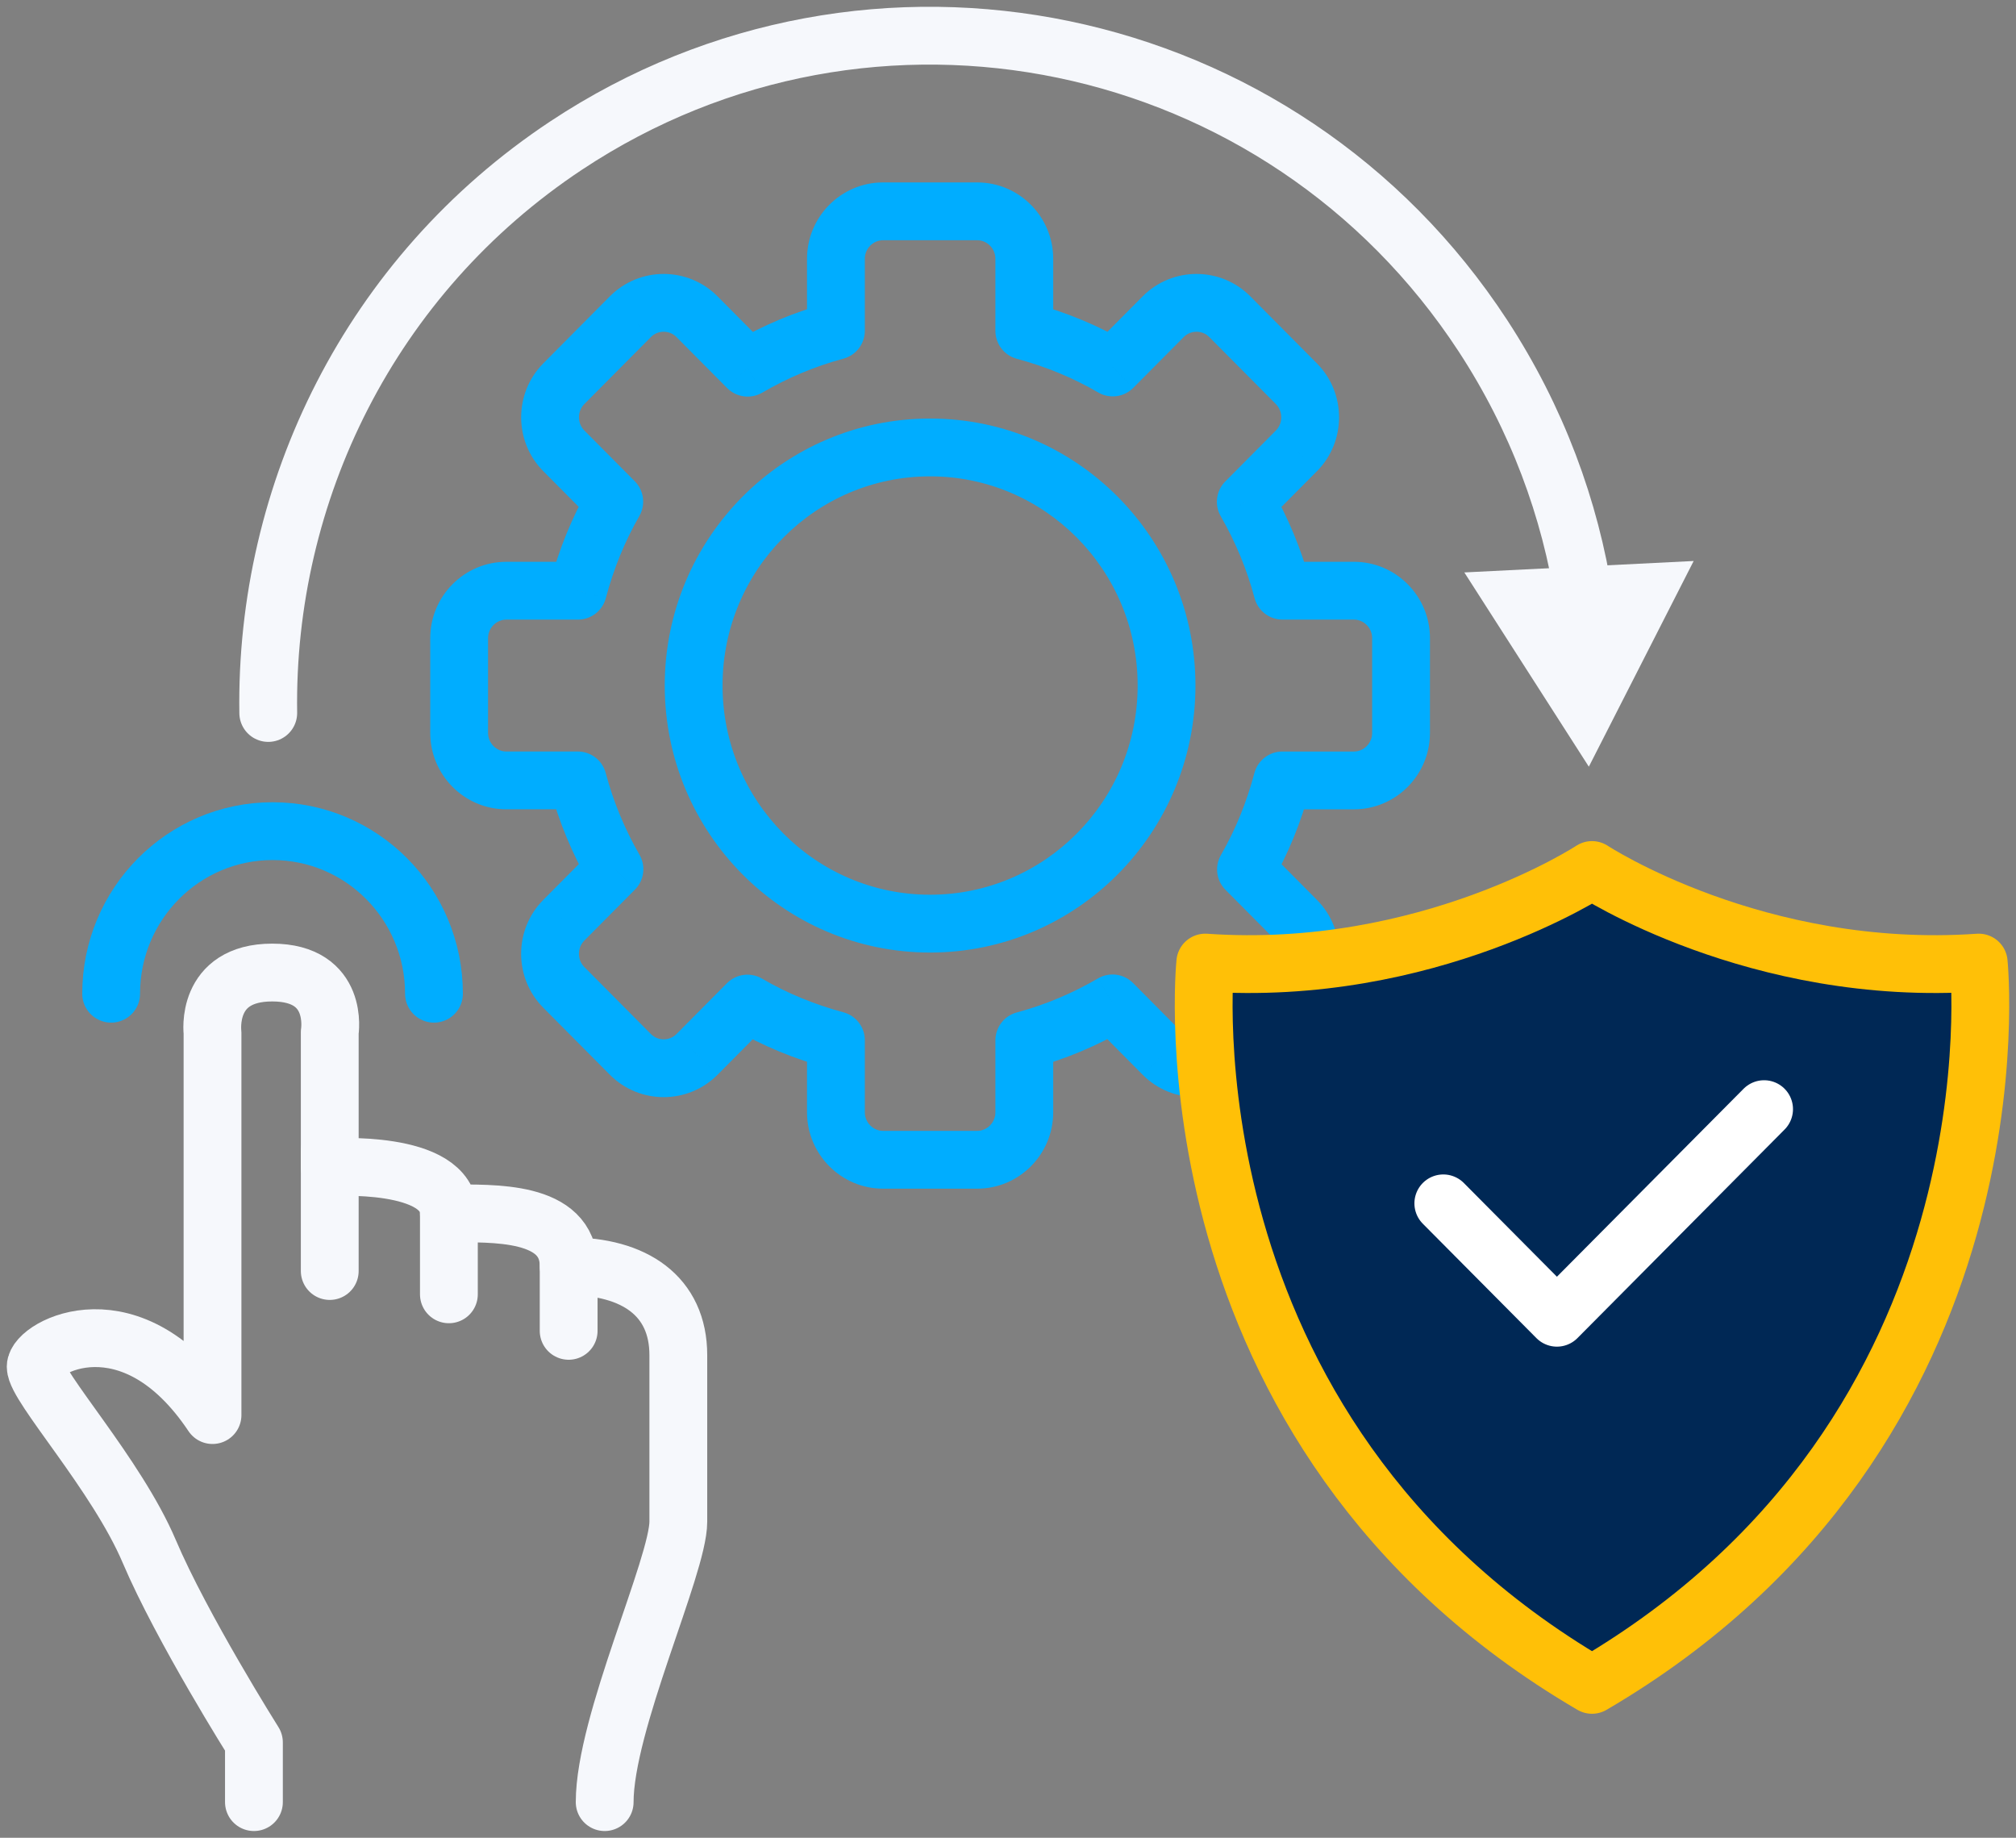
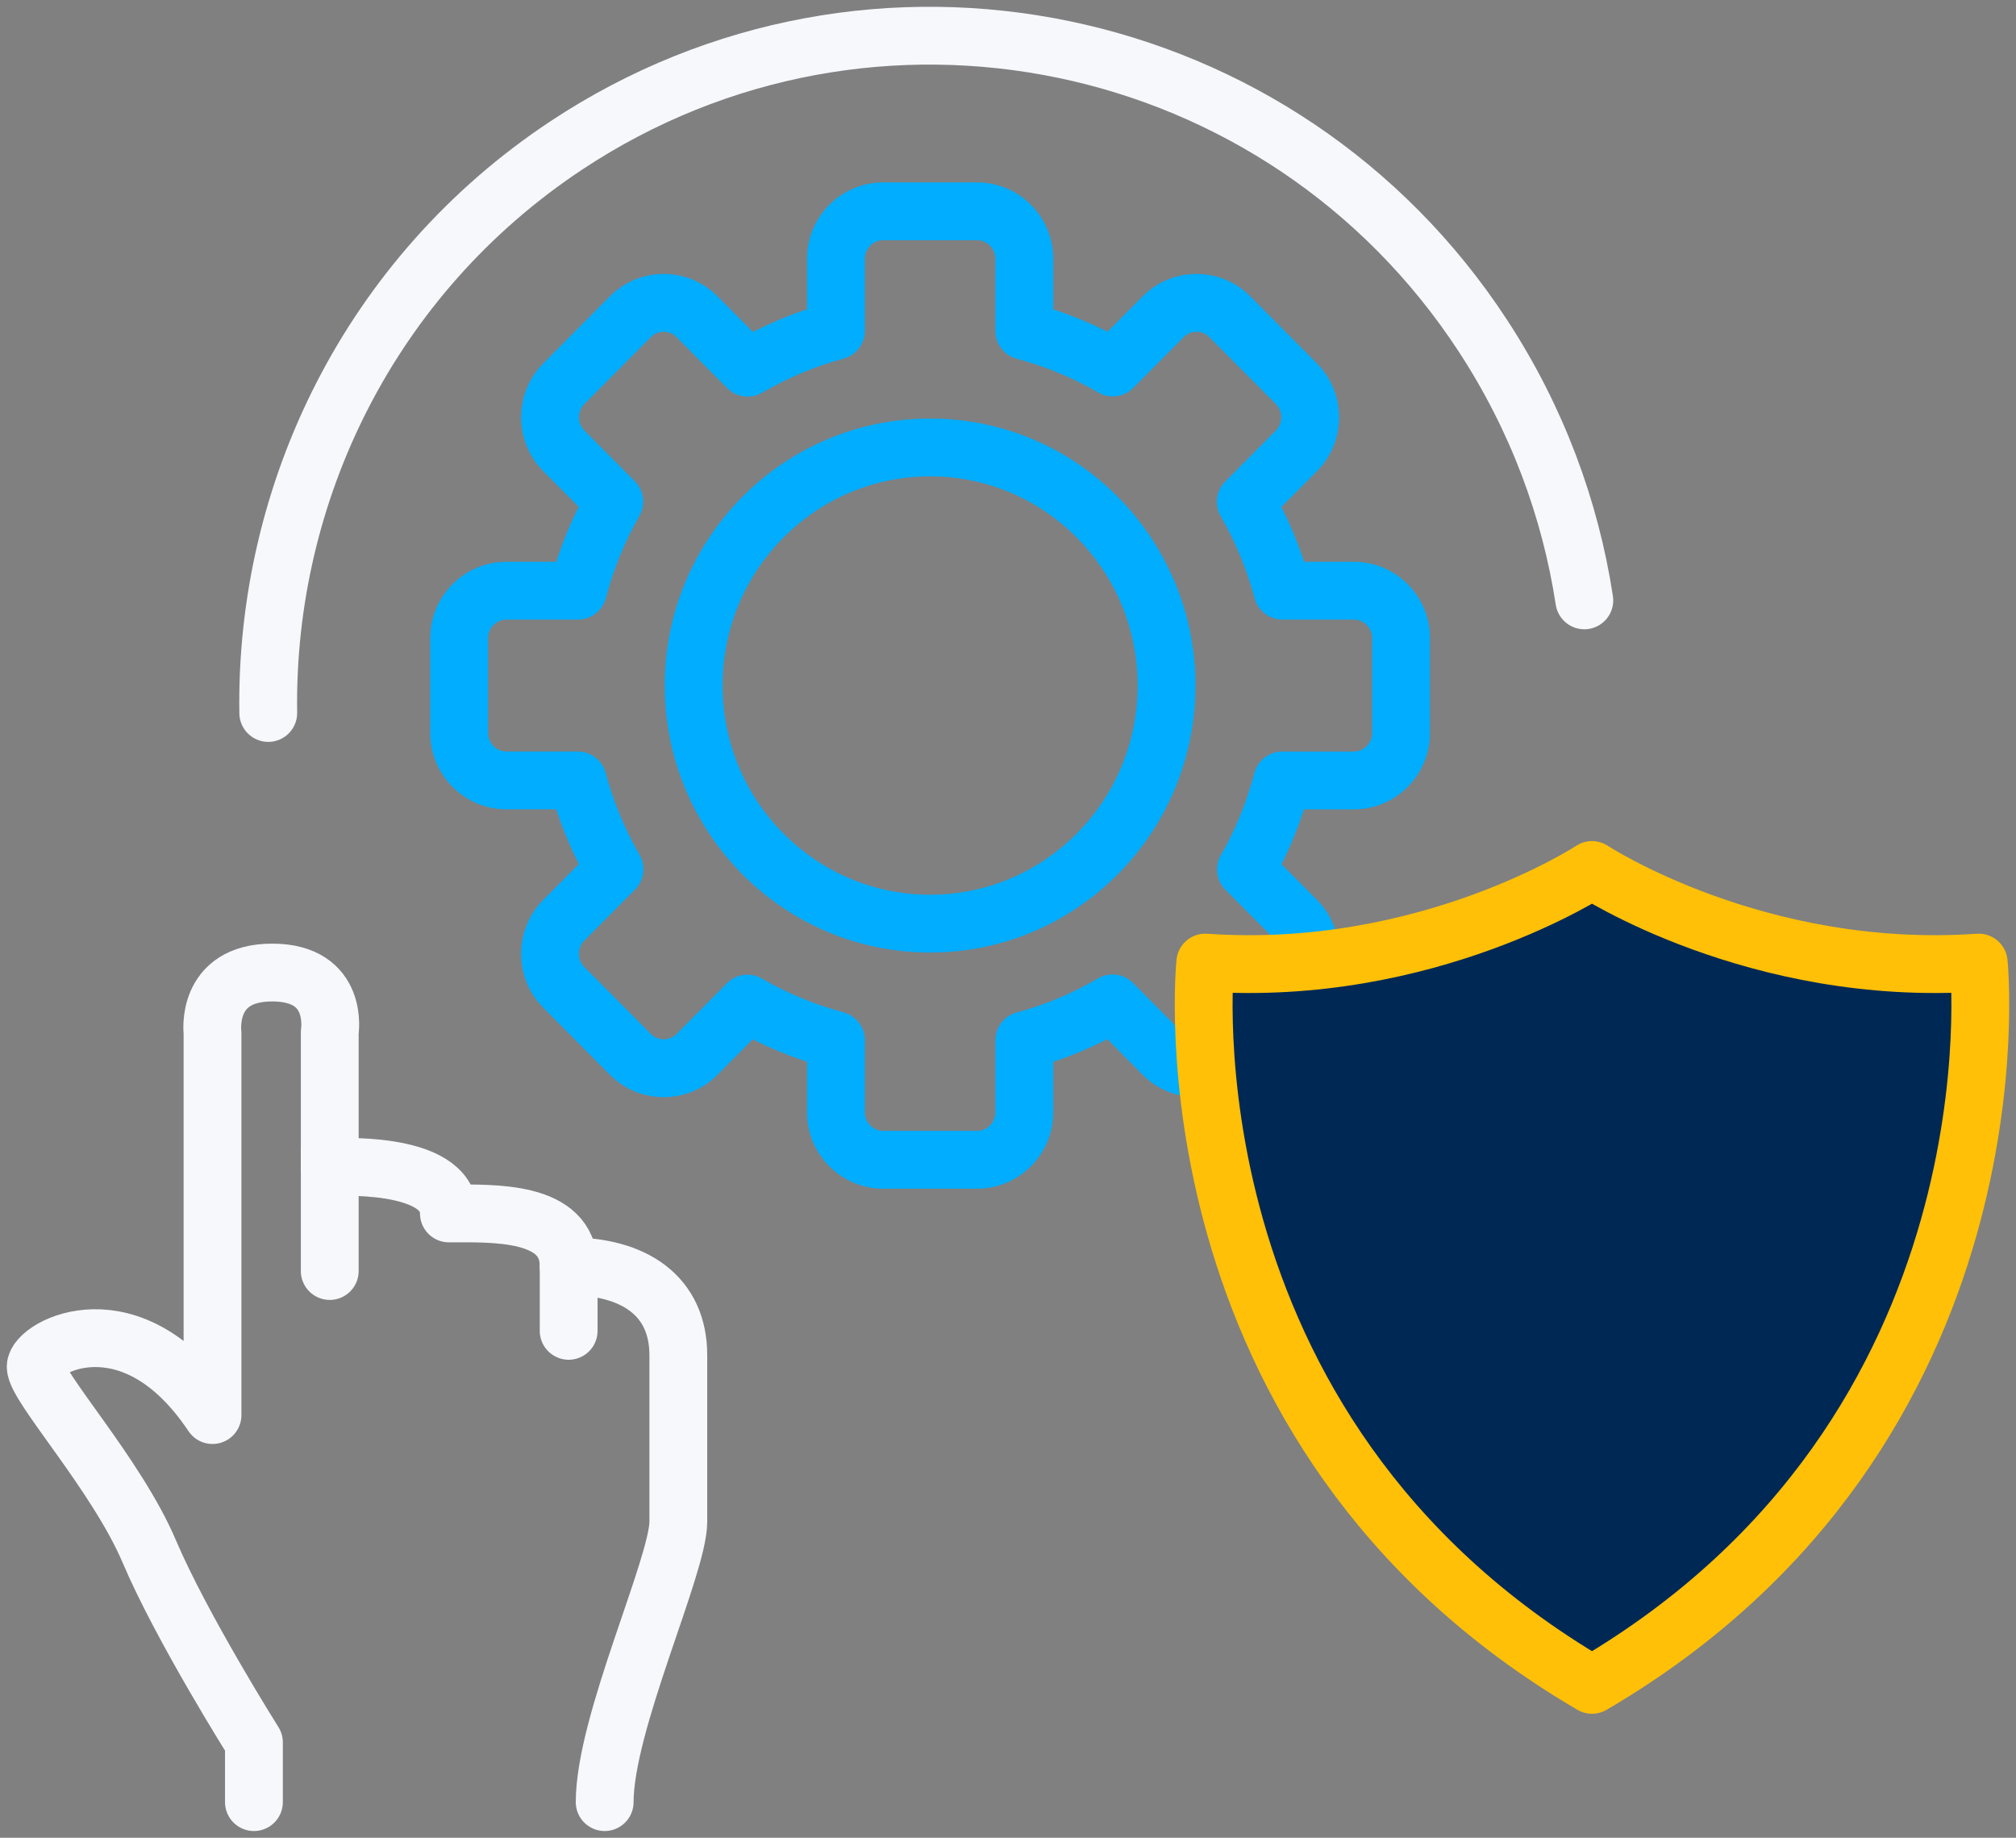
<svg xmlns="http://www.w3.org/2000/svg" width="113" height="103" viewBox="0 0 113 103" fill="none">
  <rect x="0" y="0" width="113" height="103" fill="#808080" stroke="none" />
  <path d="M15.036 39.959C14.849 27.616 20.738 15.444 31.738 8.154C48.854 -3.185 71.858 1.59 83.122 18.821C86.147 23.451 88.018 28.507 88.804 33.648" stroke="#F6F8FC" stroke-width="3.24" stroke-linecap="round" stroke-linejoin="round" />
-   <path fill-rule="evenodd" clip-rule="evenodd" d="M82.078 32.082L89.057 42.969L94.933 31.441L82.078 32.082Z" fill="#F6F8FC" />
  <path d="M71.886 33.106L70.32 33.521C70.508 34.231 71.151 34.726 71.886 34.726V33.106ZM69.828 28.125L68.679 26.984C68.164 27.502 68.06 28.301 68.425 28.934L69.828 28.125ZM72.667 25.268L73.816 26.409L73.817 26.409L72.667 25.268ZM72.667 21.508L73.817 20.368L73.816 20.367L72.667 21.508ZM68.932 17.749L67.782 18.89L67.783 18.891L68.932 17.749ZM65.2 17.749L66.349 18.891L66.35 18.89L65.2 17.749ZM62.371 20.597L61.554 21.995C62.191 22.368 63 22.262 63.521 21.738L62.371 20.597ZM57.414 18.543H55.794C55.794 19.276 56.286 19.918 56.994 20.108L57.414 18.543ZM46.855 18.537L47.275 20.101C47.983 19.911 48.475 19.27 48.475 18.537H46.855ZM41.908 20.608L40.758 21.75C41.279 22.273 42.086 22.379 42.724 22.007L41.908 20.608ZM39.068 17.749L37.918 18.89L37.918 18.891L39.068 17.749ZM35.334 17.749L36.484 18.891L36.484 18.89L35.334 17.749ZM31.602 21.507L30.452 20.366L30.452 20.366L31.602 21.507ZM31.602 25.266L30.452 26.407L31.602 25.266ZM34.431 28.115L35.835 28.923C36.199 28.29 36.095 27.491 35.581 26.973L34.431 28.115ZM32.392 33.107V34.727C33.127 34.727 33.77 34.232 33.958 33.521L32.392 33.107ZM25.736 41.079H24.116L24.116 41.08L25.736 41.079ZM32.385 43.738L33.951 43.322C33.762 42.612 33.119 42.118 32.385 42.118V43.738ZM34.442 48.716L35.591 49.858C36.106 49.34 36.21 48.541 35.846 47.908L34.442 48.716ZM31.6 51.578L30.45 50.436L30.45 50.437L31.6 51.578ZM31.601 55.336L30.451 56.478L30.451 56.478L31.601 55.336ZM35.334 59.095L36.484 57.953L36.484 57.953L35.334 59.095ZM39.068 59.095L40.217 60.237L40.218 60.236L39.068 59.095ZM41.897 56.246L42.714 54.847C42.076 54.474 41.267 54.58 40.747 55.104L41.897 56.246ZM46.855 58.3H48.475C48.475 57.567 47.983 56.925 47.276 56.735L46.855 58.3ZM57.414 58.307L56.994 56.742C56.286 56.932 55.794 57.574 55.794 58.307H57.414ZM62.361 56.235L63.51 55.094C62.99 54.57 62.182 54.464 61.544 54.836L62.361 56.235ZM65.199 59.095L64.049 60.236L64.05 60.237L65.199 59.095ZM68.932 59.095L70.082 60.236L68.932 59.095ZM72.667 55.334L71.518 54.192L71.517 54.193L72.667 55.334ZM72.668 51.577L73.817 50.435V50.435L72.668 51.577ZM69.839 48.729L68.435 47.921C68.071 48.554 68.175 49.352 68.69 49.87L69.839 48.729ZM71.878 43.739V42.119C71.143 42.119 70.501 42.613 70.312 43.323L71.878 43.739ZM78.531 35.763L76.911 35.762V35.763H78.531ZM52.134 50.145C45.719 50.145 40.5 44.906 40.5 38.421H37.26C37.26 46.675 43.909 53.385 52.134 53.385V50.145ZM40.5 38.421C40.5 31.936 45.719 26.697 52.134 26.697V23.457C43.909 23.457 37.26 30.168 37.26 38.421H40.5ZM52.134 26.697C58.549 26.697 63.767 31.936 63.767 38.421H67.007C67.007 30.168 60.359 23.457 52.134 23.457V26.697ZM63.767 38.421C63.767 44.907 58.549 50.145 52.134 50.145V53.385C60.359 53.385 67.007 46.675 67.007 38.421H63.767ZM75.892 31.486H71.886V34.726H75.892V31.486ZM73.452 32.691C72.947 30.782 72.192 28.983 71.232 27.317L68.425 28.934C69.247 30.362 69.89 31.897 70.32 33.521L73.452 32.691ZM70.978 29.267L73.816 26.409L71.517 24.126L68.679 26.984L70.978 29.267ZM73.817 26.409C75.47 24.743 75.469 22.034 73.817 20.368L71.516 22.649C71.917 23.053 71.916 23.724 71.517 24.127L73.817 26.409ZM73.816 20.367L70.081 16.607L67.783 18.891L71.518 22.65L73.816 20.367ZM70.082 16.608C68.422 14.935 65.71 14.935 64.05 16.608L66.35 18.89C66.743 18.494 67.39 18.494 67.782 18.89L70.082 16.608ZM64.051 16.607L61.222 19.455L63.521 21.738L66.349 18.891L64.051 16.607ZM63.189 19.198C61.523 18.225 59.723 17.486 57.834 16.979L56.994 20.108C58.619 20.544 60.151 21.175 61.554 21.995L63.189 19.198ZM59.034 18.543V14.501H55.794V18.543H59.034ZM59.034 14.501C59.034 12.155 57.132 10.224 54.775 10.224V13.464C55.322 13.464 55.794 13.924 55.794 14.501H59.034ZM54.775 10.224H49.495V13.464H54.775V10.224ZM49.495 10.224C47.138 10.224 45.235 12.155 45.235 14.501H48.475C48.475 13.924 48.948 13.464 49.495 13.464V10.224ZM45.235 14.501V18.537H48.475V14.501H45.235ZM46.435 16.972C44.537 17.482 42.748 18.243 41.092 19.208L42.724 22.007C44.142 21.18 45.666 20.534 47.275 20.101L46.435 16.972ZM43.057 19.466L40.217 16.607L37.918 18.891L40.758 21.75L43.057 19.466ZM40.217 16.608C38.557 14.935 35.844 14.935 34.185 16.608L36.484 18.89C36.877 18.494 37.525 18.494 37.918 18.89L40.217 16.608ZM34.185 16.607L30.452 20.366L32.751 22.649L36.484 18.891L34.185 16.607ZM30.452 20.366C28.799 22.032 28.798 24.742 30.452 26.407L32.751 24.124C32.352 23.723 32.352 23.051 32.751 22.648L30.452 20.366ZM30.452 26.407L33.282 29.256L35.581 26.973L32.751 24.124L30.452 26.407ZM33.027 27.306C32.062 28.982 31.328 30.793 30.826 32.692L33.958 33.521C34.391 31.883 35.02 30.339 35.835 28.923L33.027 27.306ZM32.392 31.487H28.376V34.727H32.392V31.487ZM28.376 31.487C26.019 31.487 24.116 33.418 24.116 35.764H27.356C27.356 35.187 27.829 34.727 28.376 34.727V31.487ZM24.116 35.764V41.079H27.356V35.764H24.116ZM24.116 41.08C24.118 43.425 26.02 45.358 28.377 45.358V42.118C27.831 42.118 27.357 41.657 27.356 41.078L24.116 41.08ZM28.377 45.358H32.385V42.118H28.377V45.358ZM30.819 44.154C31.326 46.06 32.079 47.859 33.038 49.525L35.846 47.908C35.025 46.481 34.382 44.945 33.951 43.322L30.819 44.154ZM33.292 47.575L30.45 50.436L32.749 52.719L35.591 49.858L33.292 47.575ZM30.45 50.437C28.797 52.102 28.797 54.812 30.451 56.478L32.75 54.194C32.35 53.792 32.35 53.121 32.75 52.719L30.45 50.437ZM30.451 56.478L34.185 60.236L36.484 57.953L32.75 54.194L30.451 56.478ZM34.185 60.236C35.845 61.907 38.557 61.907 40.217 60.237L37.919 57.952C37.526 58.349 36.876 58.348 36.484 57.953L34.185 60.236ZM40.218 60.236L43.047 57.387L40.747 55.104L37.919 57.953L40.218 60.236ZM41.08 57.645C42.746 58.617 44.546 59.357 46.435 59.864L47.276 56.735C45.651 56.298 44.119 55.667 42.714 54.847L41.08 57.645ZM45.235 58.3V62.341H48.475V58.3H45.235ZM45.235 62.341C45.235 64.688 47.138 66.619 49.495 66.619V63.379C48.948 63.379 48.475 62.919 48.475 62.341H45.235ZM49.495 66.619H54.775V63.379H49.495V66.619ZM54.775 66.619C57.132 66.619 59.034 64.688 59.034 62.341H55.794C55.794 62.919 55.322 63.379 54.775 63.379V66.619ZM59.034 62.341V58.307H55.794V62.341H59.034ZM57.834 59.871C59.733 59.361 61.521 58.6 63.177 57.634L61.544 54.836C60.126 55.663 58.603 56.31 56.994 56.742L57.834 59.871ZM61.211 57.376L64.049 60.236L66.349 57.953L63.51 55.094L61.211 57.376ZM64.05 60.237C65.71 61.907 68.421 61.907 70.082 60.236L67.783 57.953C67.39 58.348 66.742 58.349 66.348 57.952L64.05 60.237ZM70.082 60.236L73.816 56.476L71.517 54.193L67.783 57.953L70.082 60.236ZM73.816 56.476C75.471 54.811 75.471 52.1 73.817 50.435L71.518 52.718C71.917 53.12 71.917 53.791 71.518 54.192L73.816 56.476ZM73.817 50.435L70.989 47.587L68.69 49.87L71.518 52.718L73.817 50.435ZM71.243 49.537C72.207 47.862 72.941 46.052 73.444 44.154L70.312 43.323C69.878 44.961 69.25 46.505 68.435 47.921L71.243 49.537ZM71.878 45.359H75.891V42.119H71.878V45.359ZM75.891 45.359C78.247 45.359 80.151 43.428 80.151 41.081H76.911C76.911 41.658 76.438 42.119 75.891 42.119V45.359ZM80.151 41.081V35.763H76.911V41.081H80.151ZM80.151 35.764C80.153 33.417 78.249 31.486 75.892 31.486V34.726C76.44 34.726 76.912 35.186 76.911 35.762L80.151 35.764Z" fill="#00ADFF" />
  <path d="M14.233 101V97.653C14.233 97.653 10.197 91.252 8.364 86.944C6.529 82.629 2 77.703 2 76.597C2 75.487 7.384 72.536 11.912 79.308V57.877C11.912 57.877 11.483 54.506 15.258 54.506C19.034 54.506 18.483 57.847 18.483 57.847V65.423C18.483 65.423 25.161 64.959 25.161 68.007C27.639 68.007 31.875 67.824 31.875 70.967C35.547 70.967 38.021 72.624 38.021 75.952V85.281C38.021 87.773 33.893 96.565 33.893 101" stroke="#F6F8FC" stroke-width="3.24" stroke-linecap="round" stroke-linejoin="round" />
  <path d="M18.483 64.531V71.234" stroke="#F6F8FC" stroke-width="3.24" stroke-linecap="round" stroke-linejoin="round" />
-   <path d="M25.161 68.007V72.54" stroke="#F6F8FC" stroke-width="3.24" stroke-linecap="round" stroke-linejoin="round" />
  <path d="M31.874 70.966V74.587" stroke="#F6F8FC" stroke-width="3.24" stroke-linecap="round" stroke-linejoin="round" />
-   <path d="M24.325 55.693C24.325 50.66 20.278 46.582 15.278 46.582C10.279 46.582 6.23 50.66 6.23 55.693" stroke="#00ADFF" stroke-width="3.24" stroke-linecap="round" stroke-linejoin="round" />
-   <path fill-rule="evenodd" clip-rule="evenodd" d="M110.91 53.948C98.445 54.817 89.234 48.76 89.234 48.76C89.234 48.76 80.022 54.817 67.558 53.948C67.558 53.948 64.848 80.158 89.234 94.428C113.619 80.158 110.91 53.948 110.91 53.948Z" fill="#002855" />
+   <path fill-rule="evenodd" clip-rule="evenodd" d="M110.91 53.948C98.445 54.817 89.234 48.76 89.234 48.76C89.234 48.76 80.022 54.817 67.558 53.948C67.558 53.948 64.848 80.158 89.234 94.428C113.619 80.158 110.91 53.948 110.91 53.948" fill="#002855" />
  <path fill-rule="evenodd" clip-rule="evenodd" d="M110.91 53.948C98.445 54.817 89.234 48.76 89.234 48.76C89.234 48.76 80.022 54.817 67.558 53.948C67.558 53.948 64.848 80.158 89.234 94.428C113.619 80.158 110.91 53.948 110.91 53.948Z" stroke="#FFC007" stroke-width="3.24" stroke-linecap="round" stroke-linejoin="round" />
-   <path d="M80.9 67.442L87.268 73.853L98.88 62.162" stroke="white" stroke-width="3.24" stroke-linecap="round" stroke-linejoin="round" />
</svg>